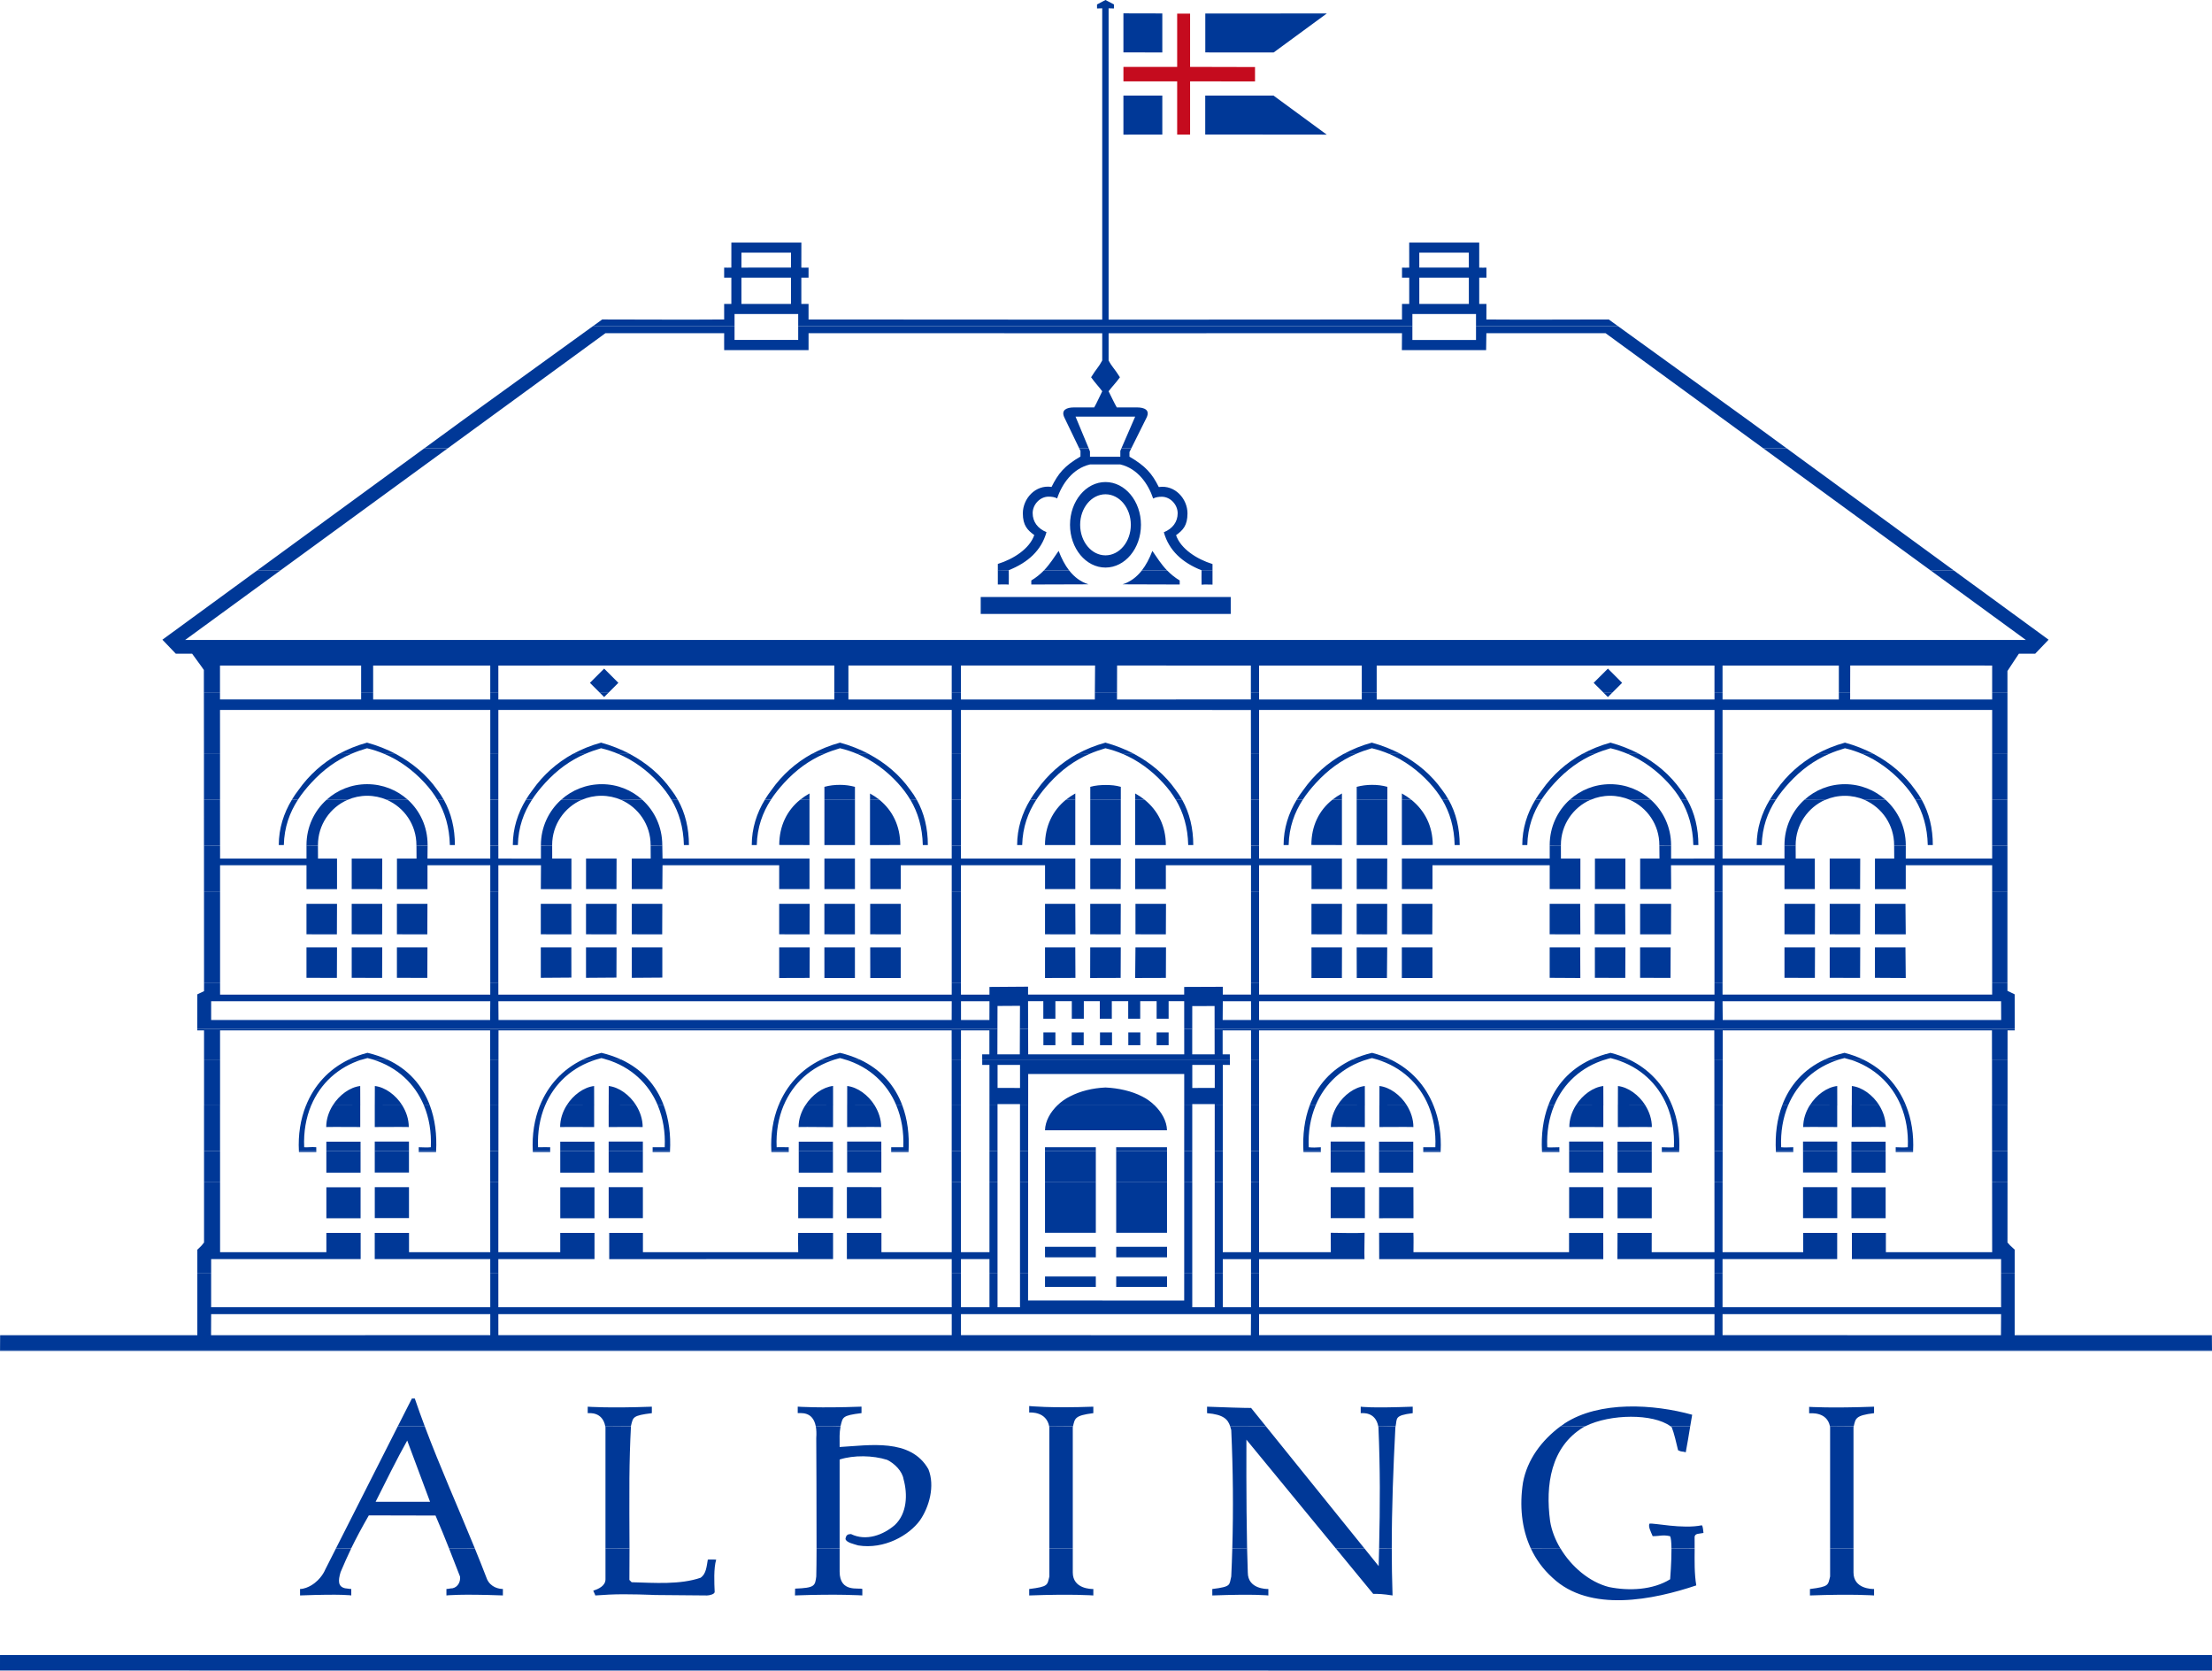
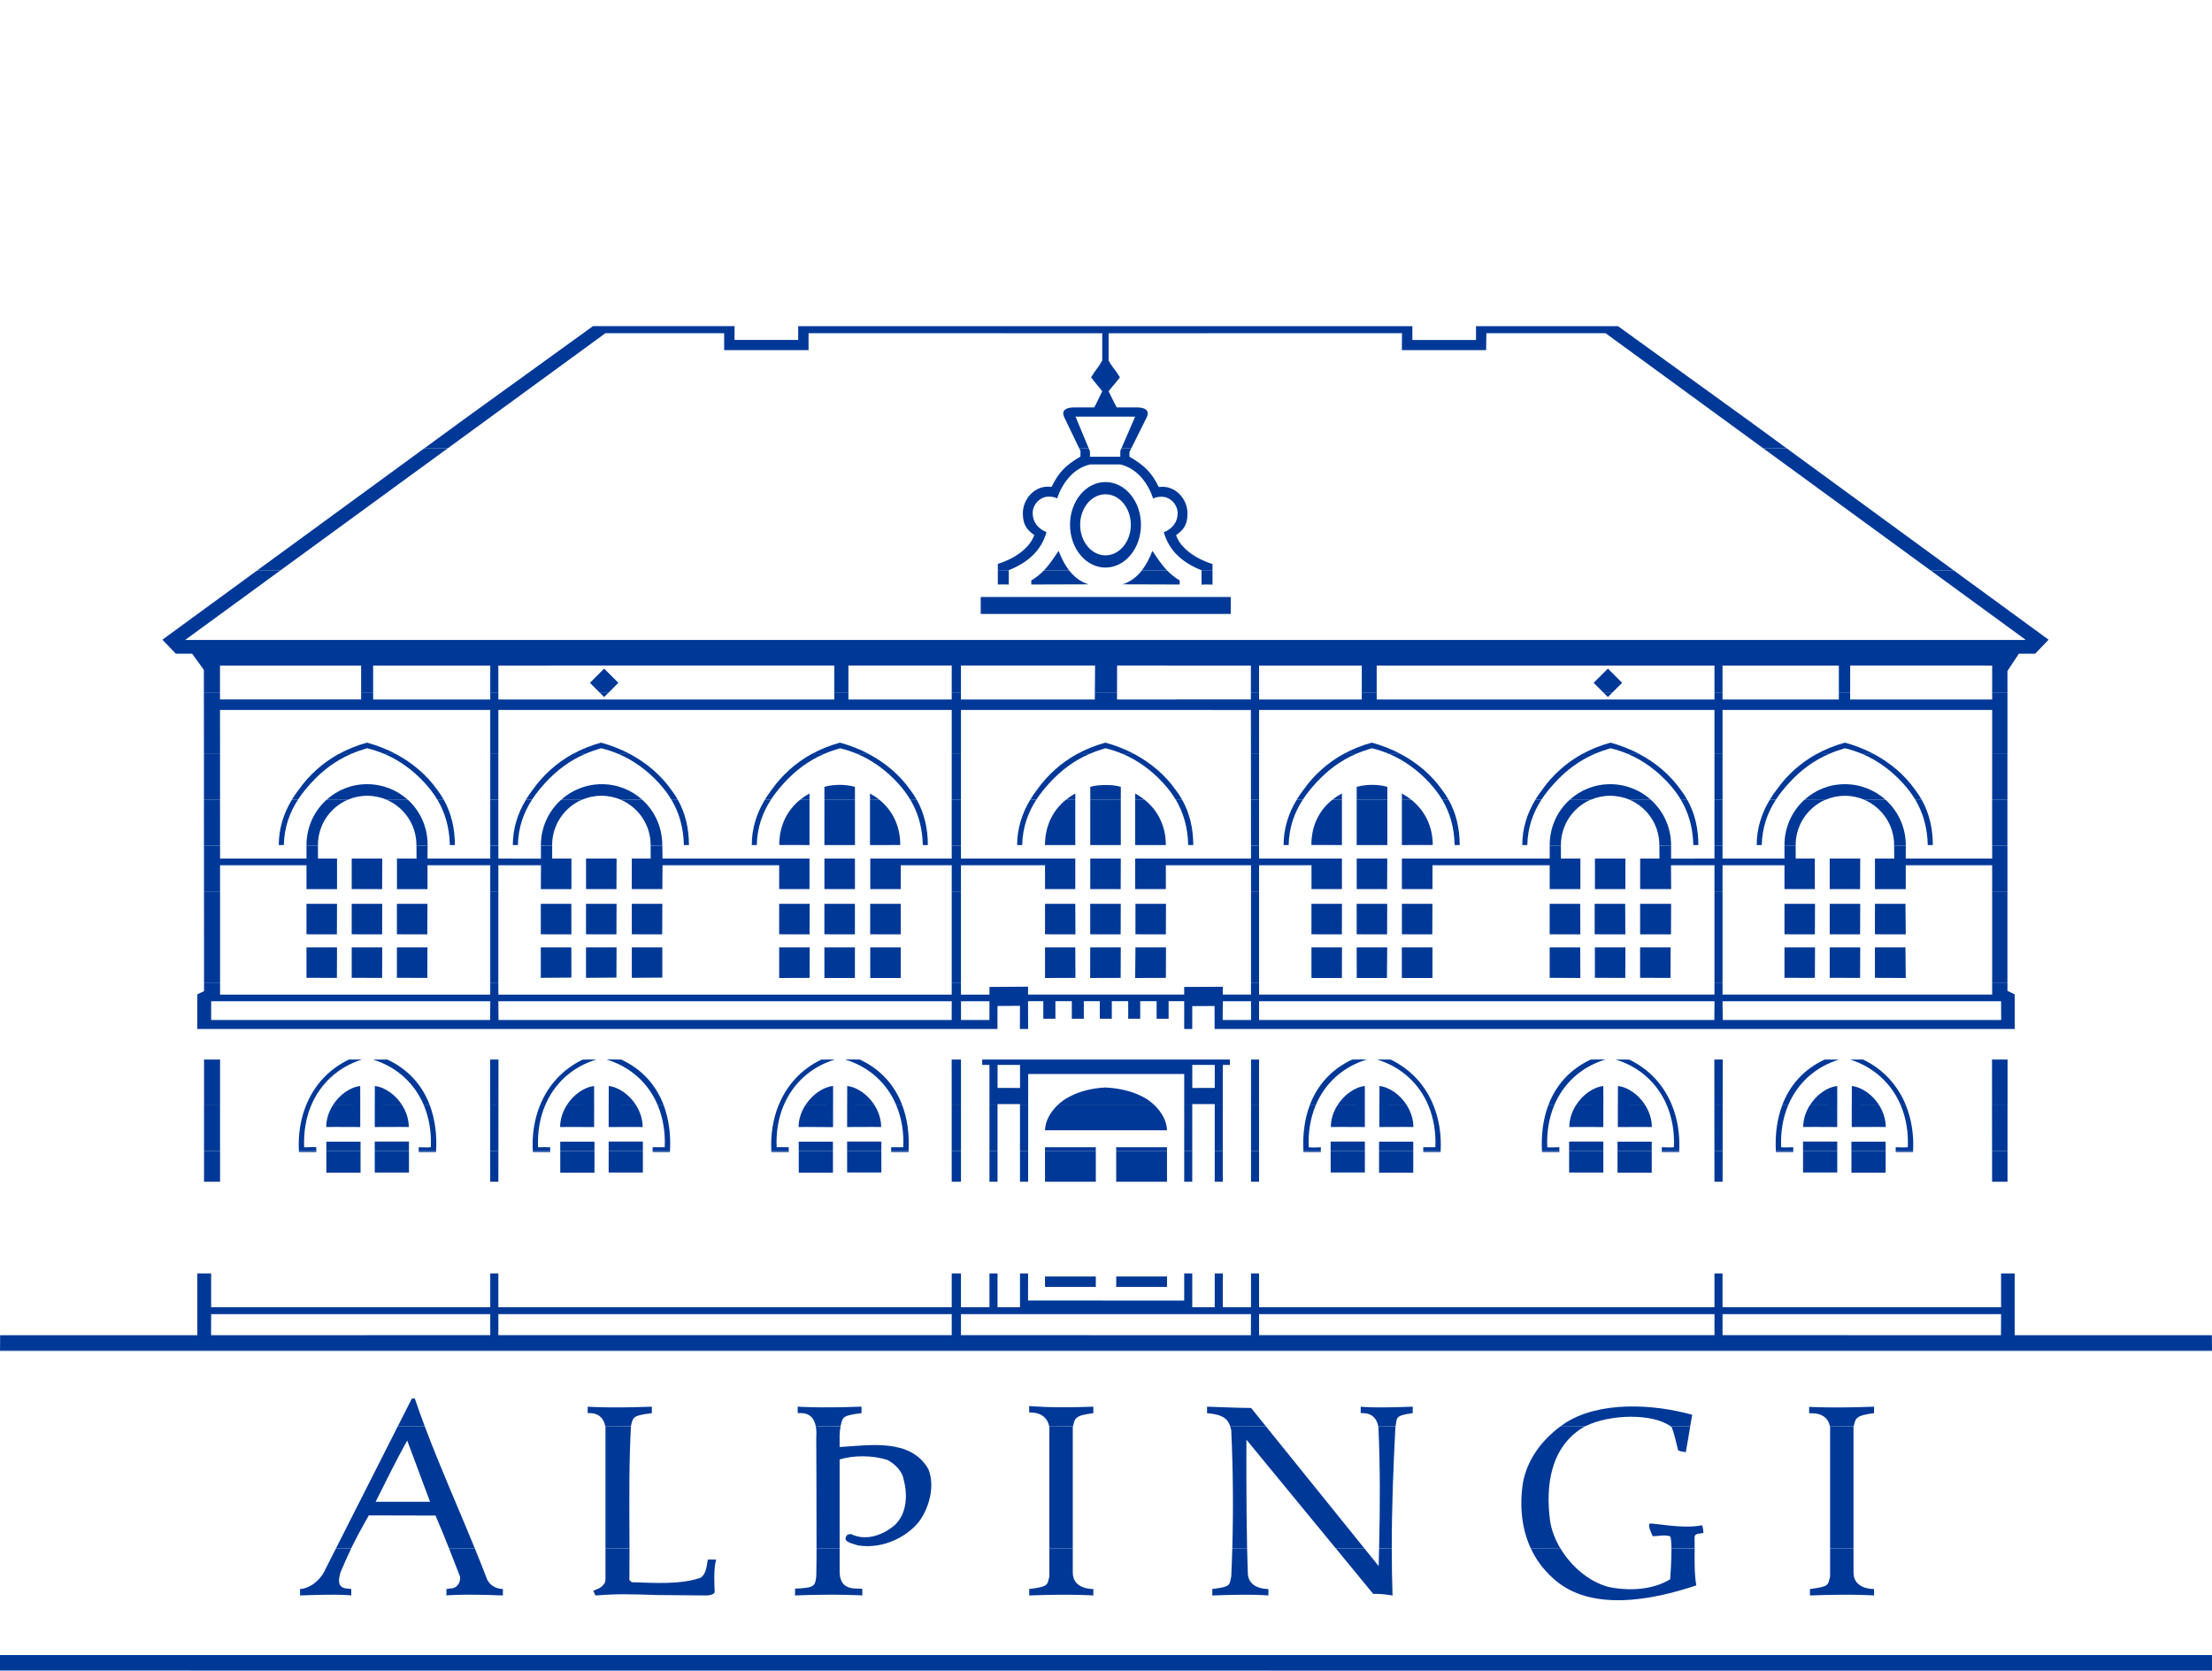
<svg xmlns="http://www.w3.org/2000/svg" xmlns:ns1="http://www.inkscape.org/namespaces/inkscape" xmlns:ns2="http://sodipodi.sourceforge.net/DTD/sodipodi-0.dtd" id="svg2" version="1.1" ns1:version="0.92.1 r15371" width="316.687" height="239.115" xml:space="preserve" ns2:docname="Althingi_sm.svg">
  <defs id="defs6">
    <ns1:perspective ns2:type="inkscape:persp3d" ns1:vp_x="0 : 0.5 : 1" ns1:vp_y="0 : 1000 : 0" ns1:vp_z="1 : 0.5 : 1" ns1:persp3d-origin="0.5 : 0.33333333 : 1" id="perspective10" />
    <clipPath clipPathUnits="userSpaceOnUse" id="clipPath18">
      <path d="M -1,843 H 596 V -1 H -1 Z" id="path20" ns1:connector-curvature="0" />
    </clipPath>
    <clipPath clipPathUnits="userSpaceOnUse" id="clipPath24">
      <path d="M 0.03,841.02 H 595.05 V 0 H 0.03 Z" id="path26" ns1:connector-curvature="0" />
    </clipPath>
    <clipPath clipPathUnits="userSpaceOnUse" id="clipPath36">
-       <path d="M 240.91,158.16 H 354.3 V 65.96 H 240.91 Z" id="path38" ns1:connector-curvature="0" style="clip-rule:evenodd" />
-     </clipPath>
+       </clipPath>
    <clipPath clipPathUnits="userSpaceOnUse" id="clipPath42">
      <path d="M -1,843 H 596 V -1 H -1 Z" id="path44" ns1:connector-curvature="0" />
    </clipPath>
    <clipPath clipPathUnits="userSpaceOnUse" id="clipPath48">
      <path d="M 0.03,841.02 H 595.05 V 0 H 0.03 Z" id="path50" ns1:connector-curvature="0" />
    </clipPath>
  </defs>
  <ns2:namedview pagecolor="#ffffff" bordercolor="#666666" borderopacity="1" objecttolerance="10" gridtolerance="10" guidetolerance="10" ns1:pageopacity="0" ns1:pageshadow="2" ns1:window-width="1920" ns1:window-height="1018" id="namedview4" showgrid="false" ns1:zoom="1" ns1:cx="23.767257" ns1:cy="231.29278" ns1:window-x="-8" ns1:window-y="-8" ns1:window-maximized="1" ns1:current-layer="g12" fit-margin-top="0" fit-margin-left="0" fit-margin-right="0" fit-margin-bottom="0" />
  <g id="g12" ns1:groupmode="layer" ns1:label="althingi" transform="matrix(1.25,0,0,-1.25,111.642,11.621)">
-     <path d="m 46.992,1.638 7.437,-0.018 v -1.649 l -7.437,0.011 V -6.116 h -1.48 v 6.098 H 39.358 V 1.638 h 6.154 v 6.1 h 1.48 V 1.638" style="fill:#c50b1e;fill-opacity:1;fill-rule:nonzero;stroke:none;stroke-width:0.327" id="path52" ns1:connector-curvature="0" />
    <path d="m -50.836,-167.999 -1.243,-2.454 c 0,0 -0.42,-1.08 -1.588,-1.776 -0.321,-0.19 -0.818,-0.413 -1.281,-0.413 0,-0.371 0,-0.463 0,-0.739 4.943,0.183 5.867,0 5.867,0 0,0.323 0,0.517 0,0.739 -0.233,0 -0.395,0.059 -0.707,0.081 -0.813,0.185 -0.818,0.843 -0.517,1.848 0.418,0.987 0.8,1.848 1.211,2.7 z m 12.955,0 c 0.411,-1.046 0.804,-2.072 1.258,-3.224 0.068,-0.576 -0.23,-1.195 -0.854,-1.337 -0.303,-0.011 -0.472,-0.081 -0.705,-0.081 0,-0.221 0,-0.416 0,-0.739 0,0 1.525,0.183 6.466,0 0,0.276 0.002,0.368 0.002,0.739 -0.461,0 -1.387,0.185 -1.816,1.116 -0.45,1.179 -0.917,2.352 -1.396,3.518 l -2.955,0.009 z m 17.916,0 v -3.538 c 0,-0.739 -0.795,-1.109 -1.396,-1.292 0.036,-0.149 0.183,-0.371 0.23,-0.554 0,0 0.958,0.066 1.57,0.097 2.051,0.106 5.264,-0.045 5.264,-0.045 l 5.96,-0.052 c 0.276,0 0.89,0.145 0.877,0.413 -0.045,1.017 -0.124,2.707 0.174,3.685 -0.355,0.032 -0.727,0.009 -0.958,0.009 -0.138,-0.784 -0.188,-1.638 -0.818,-2.076 -2.365,-0.813 -5.246,-0.592 -7.907,-0.517 l -0.258,0.26 c 0.014,1.206 0.018,2.404 0.014,3.599 l -2.752,0.011 z m 24.176,0 c -0.005,-1.428 -0.014,-2.587 -0.034,-3.21 -0.138,-1.075 -0.163,-1.308 -2.422,-1.392 0,-0.368 -0.016,-0.504 -0.016,-0.779 4.941,0.183 7.713,0 7.713,0 0,0.323 0,0.517 0,0.739 -0.38,0.185 -2.598,-0.463 -2.598,1.986 v 2.657 H 4.211 Z m 26.664,0 v -3.215 c -0.251,-0.978 -0.079,-1.154 -2.309,-1.432 0,-0.368 0,-0.461 0,-0.737 4.943,0.183 7.345,0 7.345,0 0,0.323 0,0.515 0,0.737 -0.23,0 -2.354,0 -2.354,1.896 v 2.752 z m 20.952,0 c -0.029,-1.062 -0.07,-2.135 -0.12,-3.215 -0.253,-0.978 0.056,-1.154 -2.171,-1.432 0,-0.368 0,-0.461 0,-0.737 4.943,0.183 6.421,-0.002 6.421,-0.002 0,0.323 0,0.517 0,0.739 -0.23,0 -2.354,0 -2.354,1.893 -0.034,0.829 -0.059,1.767 -0.081,2.763 l -1.694,-0.009 z m 11.861,0 4.277,-5.201 c 0.626,0 1.075,-0.007 2.216,-0.183 -0.063,1.819 -0.088,3.61 -0.09,5.379 l -1.45,0.004 c -0.016,-0.651 -0.032,-1.322 -0.05,-2.022 l -1.629,2.022 h -3.274 z m 25.726,0 c 1.258,-2.099 3.314,-3.843 5.54,-4.417 2.327,-0.479 5.063,-0.332 7.02,0.886 0,0 0.167,2.054 0.154,3.527 l 2.655,0.004 c -0.011,-1.435 -0.041,-2.874 0.185,-4.232 -4.842,-1.627 -12.193,-3.179 -16.479,0.886 -1.084,0.981 -1.898,2.115 -2.469,3.346 h 3.396 z m 30.882,0 v -3.215 c -0.253,-0.978 -0.081,-1.154 -2.309,-1.432 v -0.737 c 4.941,0.183 7.343,0 7.343,0 v 0.737 c -0.23,0 -2.354,0 -2.354,1.896 v 2.752 z m 43.739,-12.209 v -1.787 l -253.349,0.014 0.002,1.774 H 164.035" style="fill:#003897;fill-opacity:1;fill-rule:evenodd;stroke:none;stroke-width:0.327" id="path54" ns1:connector-curvature="0" />
    <path d="m -43.747,-154.003 -7.09,-13.996 h 1.742 c 0.574,1.177 1.197,2.343 2.024,3.784 l 7.639,-0.018 c 0.61,-1.414 1.091,-2.6 1.55,-3.766 h 2.955 c -1.907,4.665 -3.965,9.268 -5.743,13.996 h -3.077 z m 23.758,0 c 0.009,-0.041 0.016,-0.081 0.023,-0.122 v -13.874 h 2.752 c -0.004,2.682 -0.034,5.348 -0.011,8.009 0.018,1.993 0.068,3.979 0.178,5.978 l -2.942,0.009 z m 24.109,0 c 0.07,-0.368 0.095,-0.816 0.056,-1.365 0,-0.915 0.047,-8.108 0.034,-12.643 l 2.643,0.011 v 10.182 c 1.627,0.52 3.814,0.479 5.44,-0.038 0.847,-0.407 1.735,-1.292 1.882,-2.216 0.481,-1.737 0.407,-3.918 -0.999,-5.246 -1.328,-1.145 -3.287,-1.884 -5.022,-1.035 -0.375,-0.009 -0.56,-0.102 -0.63,-0.554 0.07,-0.425 1.01,-0.601 1.455,-0.748 2.994,-0.481 5.82,1.154 7.067,2.862 1.062,1.525 1.751,3.945 0.974,5.865 -2.029,3.585 -6.794,2.727 -10.167,2.542 0,1.125 -0.043,1.505 0.106,2.372 l -2.84,0.009 z m 26.734,0 c 0.007,-0.041 0.016,-0.081 0.02,-0.122 v -13.874 h 2.682 v 13.874 c 0.009,0.038 0.018,0.077 0.027,0.113 l -2.729,0.009 z m 20.726,0 c 0.047,-0.147 0.086,-0.294 0.127,-0.443 0.208,-4.575 0.249,-9.024 0.12,-13.549 l 1.694,-0.004 c -0.115,5.404 -0.077,12.455 -0.077,12.455 l 10.243,-12.455 h 3.274 l -11.294,13.994 -4.087,0.002 z m 16.963,0 c 0.009,-0.041 0.016,-0.081 0.023,-0.122 0.203,-4.871 0.192,-8.764 0.075,-13.87 l 1.45,-0.004 c -0.004,4.695 0.178,9.258 0.416,13.874 0.009,0.038 0.018,0.077 0.025,0.113 l -1.988,0.009 z m 23.727,0 c -0.079,-0.041 -0.158,-0.079 -0.235,-0.122 -3.732,-2.255 -4.36,-6.615 -3.807,-10.754 0.169,-1.062 0.587,-2.137 1.186,-3.134 l -3.396,0.014 c -1.069,2.298 -1.304,4.934 -0.895,7.555 0.486,2.6 2.11,4.81 4.322,6.448 l 2.824,-0.007 z m 12.006,0 c -0.181,-1.103 -0.312,-1.929 -0.513,-2.987 -0.418,0.14 -0.418,0 -0.879,0.233 -0.185,0.784 -0.463,1.986 -0.725,2.632 -0.05,0.043 -0.102,0.084 -0.156,0.124 l 2.273,-0.002 z m 16,0 c 0.007,-0.041 0.014,-0.081 0.02,-0.122 v -13.874 h 2.679 v 13.874 c 0.009,0.038 0.02,0.077 0.027,0.113 l -2.727,0.009 z m -18.149,-13.996 c -0.007,0.673 -0.05,1.229 -0.167,1.405 -0.879,0.183 -1.109,0 -1.986,0 -0.23,0.554 -0.522,1.08 -0.371,1.43 0.447,0.113 3.787,-0.646 6.003,-0.183 0.149,-0.149 0.149,-0.694 0.188,-0.879 -0.508,-0.111 -0.942,-0.027 -1.017,-0.434 0.007,-0.443 0.007,-0.888 0.004,-1.328 l -2.655,-0.011 z m -148.418,5.343 c 0.999,1.995 2.512,5.054 3.619,7.011 l 2.614,-7.011 h -6.233" style="fill:#003897;fill-opacity:1;fill-rule:evenodd;stroke:none;stroke-width:0.327" id="path56" ns1:connector-curvature="0" />
    <path d="m 164.035,-145.257 v -0.127 H -89.312 l 0.002,0.124 253.345,0.002 z m -204.705,-8.746 c -0.395,1.051 -0.775,2.106 -1.136,3.17 h -0.332 l -1.609,-3.172 3.077,0.002 z m 23.623,0 c 0.002,0.011 0.002,0.032 0.004,0.054 0.251,0.978 0.16,1.164 2.388,1.439 0,0.373 0,0.463 0,0.741 -4.943,-0.185 -7.345,0 -7.345,0 0,-0.323 0,-0.517 0,-0.741 0.226,0 1.679,0.178 2.011,-1.498 l 2.942,0.004 z m 24.007,0 c 0.002,0.014 0.007,0.036 0.011,0.059 0.253,0.978 0.16,1.164 2.388,1.439 0,0.371 0,0.463 0,0.741 -4.943,-0.185 -7.306,0 -7.306,0 0,-0.325 0,-0.52 0,-0.741 0.276,-0.034 1.722,0.276 2.067,-1.507 l 2.84,0.009 z m 26.623,0 c 0.219,0.886 0.188,1.229 2.327,1.493 0,0.373 0,0.463 0,0.741 -4.943,-0.185 -7.345,0.075 -7.345,0.075 0,-0.323 0,-0.52 0,-0.739 0.226,0 1.945,0.104 2.289,-1.575 l 2.729,0.004 z m 22.084,0 -1.692,2.094 c 0,0 -0.097,-0.045 -5.04,0.14 0,-0.278 0,-0.368 0,-0.741 1.911,-0.154 2.39,-0.732 2.646,-1.498 l 4.087,0.004 z m 14.864,0 c 0.192,0.886 -0.178,1.229 1.959,1.493 0,0.373 0,0.463 0,0.741 -4.941,-0.185 -5.955,0 -5.955,0 0,-0.323 0,-0.517 0,-0.741 0.226,0 1.676,0.178 2.008,-1.498 l 1.988,0.004 z m 18.915,0 c 0.147,0.113 0.294,0.217 0.445,0.321 3.988,2.607 10.212,2.21 14.608,0.99 -0.086,-0.488 -0.156,-0.917 -0.224,-1.31 h -2.273 c -1.975,1.453 -6.852,1.426 -9.733,0 z m 33.557,0 c 0.219,0.886 0.188,1.229 2.327,1.493 v 0.741 c -4.941,-0.185 -7.435,-0.02 -7.435,-0.02 v -0.737 c 0.226,0 2.031,0.194 2.381,-1.482 l 2.727,0.004" style="fill:#003897;fill-opacity:1;fill-rule:evenodd;stroke:none;stroke-width:0.327" id="path58" ns1:connector-curvature="0" />
    <path d="m -33.162,-136.509 v -3.87 H -65.131 v 3.87 h -1.581 v -7.076 h -22.586 l -0.011,-1.674 253.345,0.002 -0.014,1.672 h -22.586 v 7.074 l -1.557,0.002 v -3.87 h -31.903 v 3.87 h -0.924 c 0,-1.279 0,-2.528 0,-3.87 H 54.893 v 3.87 h -0.924 v -3.87 h -3.231 v 3.87 h -0.924 v -3.87 h -2.573 v 3.87 h -0.922 l -0.002,-3.111 -17.882,0.009 0.002,3.1 -0.926,0.002 v -3.87 h -2.573 v 3.87 h -0.924 v -3.87 H 20.748 v 3.87 h -1.057 v -3.87 h -51.927 c 0,1.342 0,2.591 0,3.866 l -0.926,0.004 z m 173.042,-4.663 h -31.903 v -2.406 l 31.887,-0.007 0.016,2.413 z m -172.115,-2.408 h 51.927 v 2.408 H -32.236 Z m -32.895,2.408 h 31.969 v -2.406 l -31.98,-0.007 0.011,2.413 z m 120.023,0.002 h 52.16 v -2.408 H 54.893 Z m -34.144,-2.408 v 2.406 h 33.22 l -0.014,-2.413 -33.207,0.007 z m 9.627,5.519 H 36.195 v 1.197 h -5.82 z m 13.976,1.197 h -5.82 l -0.002,-1.197 h 5.82 l 0.002,1.197" style="fill:#003897;fill-opacity:1;fill-rule:evenodd;stroke:none;stroke-width:0.327" id="path60" ns1:connector-curvature="0" />
-     <path d="m -33.167,-126.013 0.004,-8.066 h -9.304 v 2.21 h -3.927 v -3.003 h 13.23 v -1.638 h 0.926 c 0,0.535 0,1.08 0,1.638 h 11.016 v 3.003 h -3.924 v -2.21 h -7.092 l 0.004,8.063 -0.935,0.002 z m 52.858,0 v -8.066 h -8.05 v 2.21 c -1.387,0 -2.639,0 -3.958,0 0,-1.292 0,-2.079 0,-3.003 H 19.691 v -1.638 h 1.057 v 1.638 h 3.265 v -1.638 h 0.924 v 10.494 l -0.924,0.002 v -8.066 h -3.265 l 0.002,8.063 -1.06,0.002 z m 7.819,0 v -10.497 h 0.926 l 0.007,10.494 -0.933,0.002 z m 8.685,0 v -5.84 h -5.82 v 5.838 l 5.82,0.002 z m 2.334,0 v -5.84 h 5.82 v 5.838 l -5.82,0.002 z m 7.79,0 v -10.497 h 0.922 v 10.494 l -0.922,0.002 z m 4.419,0 v -8.066 h 3.231 l 0.002,8.063 0.922,0.002 v -8.066 h 8.217 l -0.009,2.225 c 1.385,0 2.587,-0.075 3.879,0 0,-1.292 -0.045,-2.094 -0.011,-3.018 h -12.076 v -1.638 H 53.969 v 1.638 h -3.231 v -1.638 h -0.924 v 10.494 l 0.924,0.002 z m 57.245,0 -0.007,-8.066 h 9.238 v 2.21 h 3.893 v -3.003 H 107.976 v -1.638 h -0.924 c 0,0.535 0,1.08 0,1.638 H 95.934 l 0.016,3.003 h 3.915 l -0.004,-2.21 h 7.191 l -0.004,8.063 0.935,0.002 z m 32.633,0 -0.004,-6.952 c 0.316,-0.366 0.178,-0.228 0.825,-0.829 v -2.718 l -1.557,0.002 v 1.638 h -17.089 v 3.003 h 3.893 v -2.21 h 12.173 l -0.007,8.063 1.767,0.002 z m -207.328,-10.497 v 2.716 c 0.646,0.601 0.454,0.459 0.768,0.827 v 6.952 l 1.837,0.002 v -8.066 h 12.173 v 2.21 h 3.927 v -3.003 h -17.123 v -1.638 h -1.581 z m 183.909,9.877 h 3.918 v -3.545 h -3.918 z m 5.542,-0.014 h 3.918 V -130.19 h -3.918 z m -142.338,-3.533 h 3.918 v 3.545 h -3.918 z m -5.544,-0.014 h 3.918 v 3.545 h -3.918 z m 36.774,3.561 0.011,-3.554 H 7.683 v 3.563 l 3.947,-0.009 z m -5.531,0.009 -0.011,-3.567 -3.981,0.004 v 3.563 h 3.992 z m -52.489,-3.552 h 3.918 v 3.545 h -3.918 z m -5.544,-0.016 h 3.918 v 3.545 h -3.918 z m 54.042,-3.888 c 0,0.924 -0.038,1.36 0,2.21 h 3.992 v -3.003 H -19.537 v 3.003 h 3.861 v -2.21 z m 66.535,7.444 -0.007,-3.556 3.94,0.004 -0.007,3.552 h -3.927 z m 21.763,0.002 h 3.918 v -3.545 H 90.406 Z m 5.544,-0.016 h 3.918 v -3.545 h -3.918 z m -32.856,0.016 h 3.918 v -3.545 h -3.918 z m 27.299,-7.447 H 72.576 c 0,0.924 0.029,1.376 -0.007,2.225 h -3.927 l 0.009,-3.018 h 25.667 l -0.004,2.998 h -3.918 z m -60.017,-0.583 H 36.195 v 1.197 h -5.82 z m 13.976,1.197 h -5.82 l -0.002,-1.2 h 5.82 l 0.002,1.2" style="fill:#003897;fill-opacity:1;fill-rule:evenodd;stroke:none;stroke-width:0.327" id="path62" ns1:connector-curvature="0" />
    <path d="m -53.089,-122.515 c -0.002,-0.104 -0.004,-0.034 0,-0.097 h -1.986 c 0,0.034 -0.002,0.068 -0.004,0.099 l 1.99,-0.002 z m 1.154,-2.456 h 3.918 v 2.456 h -3.918 z m 5.544,0.016 h 3.918 v 2.44 h -3.918 z m 7.026,2.44 c -0.002,-0.029 -0.004,-0.063 -0.004,-0.097 h -1.986 c 0.004,0.063 0.002,-0.007 0.002,0.102 l 1.988,-0.004 z m 6.195,0 0.002,-3.5 0.935,0.002 0.004,3.497 h -0.942 z m 6.868,0 c -0.002,-0.106 -0.004,-0.036 0.004,-0.102 h -1.988 c -0.002,0.036 -0.004,0.07 -0.004,0.102 h 1.988 z m 1.157,-2.458 h 3.918 v 2.456 h -3.918 z m 5.544,0.014 h 3.918 v 2.445 h -3.918 z m 7.024,2.445 c 0,-0.032 -0.002,-0.066 -0.004,-0.102 h -1.986 c 0.007,0.066 0.004,-0.004 0.002,0.102 h 1.988 z m 13.599,0 c -0.002,-0.106 -0.002,-0.036 0.002,-0.102 h -1.986 c -0.002,0.036 -0.005,0.07 -0.007,0.102 H 1.023 Z m 1.148,-2.456 h 3.918 v 2.456 H 2.17 Z m 5.542,0.016 h 3.918 v 2.44 H 7.712 Z m 7.035,2.44 c -0.002,-0.032 -0.004,-0.066 -0.004,-0.102 h -1.986 c 0.004,0.066 0.002,-0.004 0,0.102 z m 4.941,0 0.002,-3.5 1.06,0.002 v 3.497 h -1.062 z m 4.324,0 v -3.5 l 0.924,0.002 v 3.497 H 24.013 Z m 3.497,0 v -3.497 h 0.933 l 0.002,3.497 H 27.51 Z m 8.685,0 v -3.5 l -5.82,0.002 v 3.497 H 36.195 Z m 2.334,0 v -3.5 l 5.82,0.002 v 3.497 H 38.529 Z m 7.79,0 h 0.92 v -3.5 h -0.92 z m 4.419,0 v -3.5 l -0.924,0.002 v 3.497 h 0.924 z m 4.155,0 v -3.5 l -0.922,0.002 v 3.497 h 0.922 z m 5.081,0 c 0.002,-0.032 0.004,-0.066 0.007,-0.102 h 1.986 c -0.004,0.066 -0.004,-0.004 -0.004,0.102 h -1.988 z m 3.12,0 h 3.918 v -2.44 h -3.918 z m 5.542,0 h 3.918 v -2.456 h -3.918 z m 5.065,0 c 0.002,-0.106 0.004,-0.036 -0.002,-0.102 h 1.986 c 0,0.036 0.004,0.07 0.007,0.102 h -1.99 z m 13.596,0 c 0.002,-0.032 0.004,-0.066 0.007,-0.102 h 1.986 c -0.007,0.066 -0.004,-0.004 -0.002,0.102 H 87.297 Z m 3.109,0 h 3.918 v -2.445 H 90.406 Z m 5.544,0 h 3.918 v -2.456 h -3.918 z m 5.074,0 c 0,-0.106 0.002,-0.036 -0.002,-0.102 h 1.986 c 0.002,0.036 0.002,0.07 0.004,0.102 h -1.988 z m 6.963,0 -0.004,-3.5 -0.935,0.002 -0.002,3.497 h 0.942 z m 6.1,0 c 0,-0.029 0.002,-0.063 0.004,-0.097 h 1.986 c -0.007,0.063 -0.004,-0.007 -0.002,0.102 l -1.988,-0.004 z m 3.109,0 h 3.918 v -2.44 h -3.918 z m 5.542,0 h 3.918 v -2.456 h -3.918 z m 5.074,0 c 0.002,-0.104 0.002,-0.034 -0.002,-0.097 h 1.986 c 0.002,0.034 0.004,0.068 0.007,0.099 l -1.99,-0.002 z m 12.803,0 v -3.5 l -1.767,0.002 v 3.497 h 1.767 z m -206.56,-3.497 v 3.497 h 1.837 v -3.5 l -1.837,0.002" style="fill:#003897;fill-opacity:1;fill-rule:evenodd;stroke:none;stroke-width:0.327" id="path64" ns1:connector-curvature="0" />
    <path d="m -53.672,-117.267 c -0.599,-1.435 -0.881,-3.057 -0.802,-4.792 0.264,-0.045 0.859,0.056 1.385,0 0,-0.26 0,-0.389 0,-0.452 l -1.99,-0.004 c -0.102,1.875 0.178,3.667 0.822,5.255 z m 5.619,0 c 0,-1.136 0,-2.28 0,-2.481 -1.276,-0.007 -2.582,0.027 -3.897,0 0,0.883 0.287,1.742 0.748,2.478 l 3.149,0.002 z m 1.663,0 c 0,-1.134 0,-2.28 0,-2.481 1.276,-0.007 2.582,0.027 3.897,0 0,0.883 -0.287,1.744 -0.748,2.478 l -3.149,0.002 z m 6.308,0 c 0.594,-1.581 0.822,-3.371 0.718,-5.246 l -1.988,-0.002 c -0.002,0.068 -0.002,0.197 -0.002,0.456 0.441,-0.011 1.001,-0.045 1.383,0 0.081,1.735 -0.194,3.357 -0.791,4.785 l 0.68,0.007 z m 6.909,0 0.004,-5.248 h 0.942 l 0.002,5.248 h -0.949 z m 6.294,0 c -0.603,-1.437 -0.883,-3.059 -0.807,-4.794 0.992,-0.009 0.825,0.025 1.389,0 0,-0.26 -0.002,-0.389 -0.004,-0.454 h -1.988 c -0.102,1.873 0.178,3.662 0.822,5.255 l 0.587,-0.007 z m 5.614,0 c 0,-1.141 0,-2.282 0,-2.485 -1.274,-0.005 -2.582,0.027 -3.895,0 0,0.886 0.287,1.744 0.746,2.478 l 3.149,0.007 z m 1.665,0 c 0,-1.139 0,-2.28 0,-2.483 1.274,-0.007 2.582,0.025 3.895,0 0,0.883 -0.287,1.742 -0.748,2.478 l -3.147,0.005 z m 6.306,0 c 0.594,-1.586 0.822,-3.375 0.718,-5.248 h -1.988 c -0.002,0.066 -0.002,0.194 -0.002,0.454 0.572,-0.009 0.639,-0.009 1.385,0 0.081,1.735 -0.197,3.357 -0.791,4.785 l 0.678,0.009 z m 13.736,0 c -0.601,-1.437 -0.883,-3.059 -0.802,-4.794 0.355,0.025 0.917,-0.009 1.385,0 0,-0.26 -0.002,-0.389 -0.002,-0.454 h -1.99 c -0.099,1.873 0.178,3.662 0.825,5.255 l 0.585,-0.007 z m 5.659,0 c 0,-1.141 -0.002,-2.291 -0.002,-2.492 -1.276,-0.007 -2.632,0.038 -3.947,0.011 0,0.883 0.296,1.744 0.766,2.481 h 3.183 z m 1.613,0 c -0.002,-1.134 -0.002,-2.28 -0.002,-2.481 1.276,-0.007 2.582,0.027 3.897,0 0,0.883 -0.287,1.744 -0.748,2.478 l -3.147,0.002 z m 6.315,0 c 0.596,-1.586 0.822,-3.375 0.718,-5.248 h -1.99 c 0,0.066 0,0.194 0,0.454 0.533,-0.009 1.062,-0.009 1.385,0 0.081,1.735 -0.197,3.357 -0.793,4.785 l 0.68,0.009 z m 5.659,-5.248 h 1.062 v 5.246 h -1.062 z m 4.324,5.248 h 0.924 v -5.248 H 24.013 Z m 3.497,0 v -5.248 h 0.935 l 0.002,5.248 h -0.938 z m 15.424,0 c 0.802,-0.784 1.392,-1.803 1.414,-2.853 H 30.375 c 0.025,1.051 0.61,2.069 1.414,2.851 l 11.145,0.002 z m 3.387,0 -0.002,-5.248 h 0.922 v 5.248 h -0.92 z m 3.493,-5.248 h 0.924 v 5.248 H 49.814 Z m 5.077,5.248 0.002,-5.248 h -0.922 v 5.248 h 0.92 z m 5.804,0 c -0.596,-1.586 -0.822,-3.375 -0.721,-5.248 h 1.988 c 0.002,0.066 0.004,0.194 0.004,0.454 -0.54,-0.043 -0.969,-0.043 -1.385,0 -0.081,1.735 0.197,3.357 0.793,4.785 l -0.68,0.009 z m 6.312,0 c 0.002,-1.134 0.002,-2.28 0.002,-2.481 -1.274,-0.007 -2.582,0.027 -3.895,0 0,0.883 0.287,1.744 0.748,2.478 l 3.145,0.002 z m 1.667,0 c -0.002,-1.136 -0.002,-2.28 -0.002,-2.481 1.276,-0.007 2.585,0.027 3.897,0 0,0.883 -0.287,1.742 -0.748,2.478 l -3.147,0.002 z m 5.607,0 c 0.601,-1.437 0.883,-3.059 0.802,-4.794 -0.361,-0.009 -0.825,-0.009 -1.385,0 0,-0.26 0.002,-0.389 0.002,-0.454 h 1.99 c 0.099,1.873 -0.178,3.662 -0.825,5.255 l -0.585,-0.007 z m 13.736,0 c -0.596,-1.586 -0.822,-3.375 -0.721,-5.248 h 1.99 c 0,0.066 0.002,0.194 0.002,0.454 -0.908,-0.009 -1.109,-0.043 -1.387,0 -0.079,1.735 0.199,3.357 0.793,4.785 l -0.678,0.009 z m 6.306,0 c 0,-1.139 0,-2.28 0,-2.483 -1.274,-0.007 -2.582,0.025 -3.895,0 0,0.883 0.287,1.742 0.746,2.478 l 3.149,0.005 z m 1.663,0 c 0,-1.141 0,-2.282 0,-2.485 1.276,-0.005 2.582,0.027 3.897,0 0,0.886 -0.287,1.744 -0.748,2.478 l -3.149,0.007 z m 5.619,0 c 0.599,-1.437 0.881,-3.059 0.802,-4.794 -0.303,-0.043 -0.863,-0.009 -1.385,0 0,-0.26 0,-0.389 0.002,-0.454 h 1.988 c 0.102,1.873 -0.178,3.662 -0.822,5.255 l -0.585,-0.007 z m 6.385,0 -0.002,-5.248 h -0.942 l -0.004,5.248 h 0.949 z m 6.818,0 c -0.596,-1.581 -0.825,-3.371 -0.721,-5.246 l 1.988,-0.002 c 0.002,0.068 0.002,0.197 0.002,0.456 -0.513,-0.011 -1.008,-0.045 -1.385,0 -0.079,1.735 0.197,3.357 0.793,4.785 l -0.678,0.007 z m 6.303,0 c 0,-1.134 0,-2.28 0,-2.481 -1.274,-0.007 -2.58,0.027 -3.895,0 0,0.883 0.287,1.744 0.748,2.478 l 3.147,0.002 z m 1.665,0 c 0,-1.136 0,-2.28 0,-2.481 1.274,-0.007 2.582,0.027 3.895,0 0,0.883 -0.287,1.742 -0.746,2.478 l -3.149,0.002 z m 5.617,0 c 0.601,-1.435 0.881,-3.057 0.804,-4.792 -0.468,-0.045 -0.897,-0.011 -1.387,0 0,-0.26 0,-0.389 0.002,-0.452 l 1.99,-0.004 c 0.099,1.875 -0.178,3.667 -0.825,5.255 l -0.585,-0.007 z m 12.225,0 -0.002,-5.248 h -1.767 l -0.007,5.248 h 1.776 z m -206.562,-5.248 v 5.248 h 1.835 l 0.002,-5.248 h -1.837 z m 14.01,0 h 3.918 v 1.089 h -3.918 z m 5.544,0 h 3.918 v 1.103 h -3.918 z m 21.246,0 h 3.918 v 1.087 h -3.918 z m 5.544,0 h 3.918 v 1.1 h -3.918 z m 21.77,0 h 3.918 v 1.089 H 2.17 Z m 5.542,0 h 3.918 v 1.103 H 7.712 Z m 22.663,0 H 36.195 v 0.454 h -5.82 z m 8.154,0.454 h 5.82 v -0.454 H 38.529 Z m 24.565,0.651 h 3.918 v -1.103 h -3.918 z m 5.542,-0.016 h 3.918 v -1.089 h -3.918 z m 21.77,0.011 h 3.918 v -1.1 H 90.406 Z m 5.544,-0.014 h 3.918 v -1.087 h -3.918 z m 21.246,0.018 h 3.918 v -1.103 h -3.918 z m 5.542,-0.016 h 3.918 v -1.089 h -3.918 z" style="fill:#003897;fill-opacity:1;fill-rule:evenodd;stroke:none;stroke-width:0.327" id="path66" ns1:connector-curvature="0" />
    <path d="m -47.861,-112.019 c -2.747,-0.87 -4.763,-2.765 -5.811,-5.255 l -0.585,0.007 c 0.913,2.262 2.56,4.116 4.898,5.246 z m 2.905,0 c 2.442,-1.132 4.028,-2.987 4.873,-5.241 l -0.68,-0.007 c -1.039,2.481 -3.045,4.378 -5.813,5.237 l 1.62,0.011 z m 11.778,0 0.004,-5.248 h 0.949 l 0.004,5.246 -0.958,0.002 z m 12.173,0 c -2.781,-0.843 -4.819,-2.75 -5.874,-5.257 l -0.587,0.009 c 0.913,2.259 2.557,4.114 4.898,5.241 z m 2.84,0 c 2.442,-1.134 4.026,-2.989 4.871,-5.241 l -0.678,-0.007 c -1.046,2.499 -3.077,4.406 -5.883,5.255 l 1.69,-0.007 z m 24.484,0 c -2.781,-0.843 -4.819,-2.75 -5.876,-5.257 l -0.585,0.009 c 0.913,2.259 2.557,4.114 4.896,5.241 l 1.566,0.007 z m 2.838,0 c 2.442,-1.134 4.028,-2.989 4.873,-5.241 l -0.68,-0.007 c -1.046,2.499 -3.077,4.406 -5.881,5.255 l 1.688,-0.007 z m 10.53,0 0.002,-5.248 h 1.062 v 5.246 l -1.064,0.002 z m 3.497,0 c 0,-0.197 0.002,-0.357 0.002,-0.615 h 0.827 v -4.634 h 0.924 v 0.147 h 2.573 v -0.147 h 0.938 l 0.002,3.592 h 17.871 v -3.592 h 0.92 v 0.147 h 2.573 v -0.147 h 0.924 v 4.634 l 0.816,-0.005 c 0,0.26 -0.002,0.418 -0.004,0.617 l -28.365,0.002 z m 31.707,0 v -5.248 h -0.92 l 0.002,5.246 0.917,0.002 z m 10.677,0 c -2.445,-1.134 -4.028,-2.989 -4.873,-5.241 l 0.68,-0.007 c 1.046,2.499 3.075,4.406 5.881,5.255 l -1.688,-0.007 z m 2.838,0 c 2.781,-0.843 4.821,-2.75 5.876,-5.257 l 0.585,0.009 c -0.913,2.259 -2.56,4.114 -4.898,5.241 l -1.563,0.007 z m 24.484,0 c -2.442,-1.134 -4.026,-2.989 -4.871,-5.241 l 0.678,-0.007 c 1.046,2.499 3.077,4.406 5.881,5.255 l -1.688,-0.007 z m 2.84,0 c 2.779,-0.843 4.819,-2.75 5.874,-5.257 l 0.587,0.009 c -0.913,2.259 -2.56,4.114 -4.898,5.241 l -1.563,0.007 z m 12.268,0 -0.007,-5.248 h -0.949 l -0.004,5.246 0.96,0.002 z m 11.683,0 c -2.445,-1.132 -4.028,-2.987 -4.873,-5.241 l 0.68,-0.007 c 1.037,2.481 3.045,4.378 5.813,5.237 l -1.62,0.011 z m 2.905,0 c 2.745,-0.87 4.76,-2.765 5.809,-5.255 l 0.587,0.007 c -0.915,2.262 -2.56,4.116 -4.9,5.246 z m 18.036,0 -0.002,-5.248 h -1.776 l -0.004,5.246 1.783,0.002 z m -206.564,-5.248 h 1.835 v 5.248 h -1.835 z m 14.742,0 c 0.755,1.202 1.972,2.081 3.143,2.216 0.002,-0.371 0.004,-1.292 0.007,-2.225 l -3.149,0.009 z m 7.962,0 c -0.755,1.202 -1.972,2.081 -3.143,2.216 -0.002,-0.371 -0.004,-1.292 -0.007,-2.225 l 3.149,0.009 z m 18.826,0 c 0.755,1.2 1.972,2.079 3.145,2.214 0.002,-0.371 0.004,-1.292 0.004,-2.225 l -3.149,0.011 z m 7.962,0 c -0.752,1.202 -1.968,2.079 -3.14,2.214 -0.004,-0.371 -0.004,-1.292 -0.007,-2.225 l 3.147,0.011 z m 19.371,0 c 0.77,1.209 2.008,2.09 3.181,2.223 0.002,-0.368 0.002,-1.295 0.002,-2.232 l -3.183,0.009 z m 7.944,0 c -0.755,1.202 -1.97,2.081 -3.143,2.216 -0.002,-0.371 -0.005,-1.292 -0.005,-2.225 l 3.147,0.009 z m 20.928,0 c 0.436,0.425 0.94,0.777 1.45,1.026 1.164,0.608 2.598,0.956 4.06,1.019 1.459,-0.063 3.021,-0.411 4.184,-1.019 0.508,-0.249 1.012,-0.601 1.45,-1.028 l -11.145,0.002 z m 32.073,0 c 0.752,1.202 1.968,2.081 3.14,2.216 0.004,-0.371 0.004,-1.292 0.004,-2.225 l -3.145,0.009 z m 7.959,0 c -0.752,1.202 -1.97,2.081 -3.143,2.216 -0.002,-0.371 -0.002,-1.292 -0.004,-2.225 l 3.147,0.009 z m 19.353,0 c 0.755,1.202 1.97,2.079 3.143,2.214 0.004,-0.371 0.004,-1.292 0.007,-2.225 l -3.149,0.011 z m 7.962,0 c -0.755,1.2 -1.97,2.079 -3.143,2.214 -0.002,-0.371 -0.004,-1.292 -0.007,-2.225 l 3.149,0.011 z m 18.829,0 c 0.752,1.202 1.97,2.081 3.143,2.216 0.002,-0.371 0.004,-1.292 0.004,-2.225 l -3.147,0.009 z m 7.962,0 c -0.755,1.202 -1.972,2.081 -3.145,2.216 -0.002,-0.371 -0.004,-1.292 -0.004,-2.225 l 3.149,0.009 z m -78.686,4.634 v -2.641 l 2.573,0.002 v 2.639 h -2.573 z m -22.303,0 v -2.639 l 2.573,-0.002 v 2.641 h -2.573" style="fill:#003897;fill-opacity:1;fill-rule:evenodd;stroke:none;stroke-width:0.327" id="path68" ns1:connector-curvature="0" />
-     <path d="m 27.499,-108.519 -0.011,-2.91 h -2.567 l 0.007,2.91 h -91.649 v -0.163 h 0.777 v -3.337 h 1.835 v 3.337 h 30.929 l 0.002,-3.337 h 0.958 l 0.002,3.337 h 51.902 l 0.002,-3.337 h 1.064 l 0.002,3.337 h 3.253 v -2.747 c -0.26,0 -0.452,0.005 -0.825,0 0,-0.264 0.002,-0.438 0.002,-0.592 l 28.365,0.002 c -0.002,0.149 -0.004,0.325 -0.004,0.59 -0.416,0 -0.567,0 -0.822,0 v 2.747 h 3.251 v -3.337 h 0.917 v 3.337 h 52.144 l 0.002,-3.337 h 0.96 v 3.337 h 30.839 l 0.002,-3.337 h 1.783 l 0.002,3.337 h 0.825 l -0.002,0.163 H 49.8 l 0.004,-2.91 h -2.567 v 2.91 H 46.319 l 0.002,-2.91 H 28.45 l -0.009,2.908 -0.942,0.002 z m -76.858,-3.5 c 0.657,0.314 1.371,0.574 2.137,0.768 0.825,-0.194 1.579,-0.454 2.266,-0.77 l -1.62,0.002 c -0.21,0.054 -0.427,0.115 -0.646,0.169 -0.217,-0.054 -0.432,-0.115 -0.639,-0.181 l -1.498,0.011 z m 26.79,0 c 0.657,0.31 1.369,0.572 2.137,0.766 0.825,-0.194 1.577,-0.456 2.266,-0.773 l -1.69,0.007 c -0.188,0.066 -0.38,0.117 -0.576,0.165 -0.194,-0.047 -0.386,-0.099 -0.574,-0.158 z m 27.321,0 c 0.657,0.31 1.371,0.572 2.137,0.766 0.825,-0.194 1.581,-0.456 2.266,-0.773 l -1.688,0.007 c -0.19,0.066 -0.382,0.117 -0.578,0.165 -0.194,-0.047 -0.384,-0.099 -0.572,-0.158 z m 62.503,0 c 0.188,0.066 0.38,0.117 0.576,0.165 0.194,-0.047 0.386,-0.099 0.574,-0.158 l 1.563,-0.007 c -0.657,0.31 -1.371,0.572 -2.137,0.766 -0.825,-0.194 -1.579,-0.456 -2.264,-0.773 z m 27.321,0 c 0.19,0.066 0.382,0.117 0.578,0.165 0.194,-0.047 0.384,-0.099 0.574,-0.158 l 1.563,-0.007 c -0.657,0.31 -1.371,0.572 -2.137,0.766 -0.825,-0.194 -1.577,-0.456 -2.266,-0.773 z m 26.723,0 c 0.21,0.054 0.425,0.115 0.646,0.169 0.217,-0.054 0.429,-0.115 0.639,-0.181 l 1.496,0.011 c -0.657,0.314 -1.369,0.574 -2.135,0.768 -0.825,-0.194 -1.579,-0.454 -2.266,-0.77 l 1.62,0.002 z m -91.109,1.642 h 1.376 v 1.462 h -1.376 z m 12.968,0 h 1.376 v 1.462 h -1.376 z m -9.726,0 h 1.376 v 1.462 H 33.432 Z m 3.242,0 h 1.376 v 1.462 h -1.376 z m 3.242,0 H 41.292 v 1.462 h -1.376 z" style="fill:#003897;fill-opacity:1;fill-rule:evenodd;stroke:none;stroke-width:0.327" id="path70" ns1:connector-curvature="0" />
    <path d="m -64.107,-103.271 v -1.315 h 30.945 v 1.315 h 0.926 v -1.315 h 51.927 v 1.315 h 1.057 v -1.315 h 3.265 c -0.004,0.278 0,0.508 0,0.877 l 4.421,0.032 c 0,-0.463 0,-0.63 0,-0.908 h 17.882 c 0,0.278 0,0.416 0,0.877 l 4.421,0.018 c 0,-0.371 0,-0.63 0,-0.895 h 3.231 v 1.315 h 0.924 v -1.315 h 52.16 v 1.315 h 0.924 v -1.315 h 30.88 v 1.315 h 1.751 v -0.883 l 0.829,-0.402 0.009,-3.963 H 49.8 l -0.002,2.625 -2.557,-0.009 -0.002,-2.616 H 46.319 l -0.002,3.177 h -1.783 v -2.013 H 43.16 v 2.013 h -1.88 v -2.013 h -1.376 v 2.013 h -1.877 v -2.013 h -1.376 v 2.013 h -1.83 v -2.013 h -1.376 v 2.013 h -1.88 v -2.013 h -1.383 v 2.013 h -1.749 l 0.007,-3.179 -0.942,0.002 0.011,2.648 -2.573,-0.016 -0.009,-2.632 H -66.721 l 0.009,3.963 0.768,0.366 v 0.917 l 1.837,0.002 z m 172.084,-2.072 0.02,-2.149 h 31.892 l -0.009,2.149 h -31.903 z m -141.138,0 -0.018,-2.149 h -31.951 v 2.149 h 31.969 z m 52.853,0 -0.007,-2.149 h -51.902 c 0,0.673 -0.018,1.487 -0.018,2.149 h 51.927 z m 4.322,0 -0.007,-2.149 h -3.253 v 2.149 h 3.26 z m 26.725,0 -0.016,-2.149 h 3.251 l -0.004,2.149 h -3.231 z m 4.155,0 -0.002,-2.149 h 52.144 c 0,0.639 0.018,1.457 0.018,2.149 H 54.893" style="fill:#003897;fill-opacity:1;fill-rule:evenodd;stroke:none;stroke-width:0.327" id="path72" ns1:connector-curvature="0" />
    <path d="m -64.107,-98.023 v -5.248 h -1.837 l -0.002,5.248 h 1.839 z m 30.945,-5.248 h 0.924 v 5.248 h -0.924 z m 52.853,0 h 1.057 v 5.248 h -1.057 z m 34.278,0 h 0.924 v 5.248 h -0.924 z m 53.084,0 h 0.924 v 5.248 h -0.924 z m 31.804,0 h 1.749 v 5.248 h -1.749 z m -23.786,4.096 h 3.497 l -0.016,-3.497 -3.482,0.009 v 3.488 z m 5.18,0 h 3.495 l -0.014,-3.497 -3.482,0.009 v 3.488 z m 5.18,0 h 3.495 l 0.034,-3.509 -3.529,0.02 v 3.488 z m -179.641,0 h 3.497 l -0.014,-3.497 -3.484,0.009 v 3.488 z m 5.18,0 h 3.495 l -0.011,-3.497 -3.484,0.009 v 3.488 z m 5.178,0 h 3.497 l -0.016,-3.497 -3.482,0.009 v 3.488 z m 16.479,0 h 3.497 l 0.007,-3.463 -3.504,-0.025 v 3.488 z m 5.18,0 h 3.497 l -0.014,-3.463 -3.484,-0.025 v 3.488 z m 5.244,0 h 3.495 v -3.463 l -3.495,-0.025 z m 16.877,0 H 3.427 l -0.014,-3.497 -3.484,-0.011 v 3.509 z m 5.18,0 h 3.497 v -3.511 H 5.11 Z m 5.246,0 h 3.497 v -3.509 H 10.363 l -0.007,3.509 z m 20.024,0 h 3.466 l 0.018,-3.497 -3.484,-0.011 v 3.509 z m 5.18,0 h 3.497 l -0.014,-3.497 -3.493,-0.011 0.009,3.509 z m 5.18,0 h 3.497 l -0.014,-3.497 -3.518,-0.011 0.034,3.509 z m 20.157,0 h 3.497 l -0.011,-3.509 h -3.486 v 3.509 z m 5.18,0 h 3.497 l -0.032,-3.509 h -3.457 l -0.009,3.509 z m 5.171,0 h 3.506 v -3.511 h -3.506 z m 16.933,0 h 3.495 l 0.018,-3.509 -3.513,0.02 v 3.488 z m 5.178,0 h 3.497 l -0.014,-3.497 -3.484,0.009 v 3.488 z m 5.18,0 h 3.497 l -0.014,-3.497 -3.484,0.009 v 3.488" style="fill:#003897;fill-opacity:1;fill-rule:evenodd;stroke:none;stroke-width:0.327" id="path74" ns1:connector-curvature="0" />
    <path d="m -64.107,-92.774 v -5.248 h -1.839 l -0.002,5.248 h 1.841 z m 30.945,-5.248 h 0.924 v 5.248 h -0.924 z m 52.853,0 h 1.057 v 5.248 h -1.057 z m 34.278,0 h 0.924 v 5.248 h -0.924 z m 53.084,0 h 0.924 v 5.248 h -0.924 z m 31.804,0 h 1.749 v 5.248 h -1.749 z m -23.786,3.832 h 3.497 l -0.016,-3.497 -3.482,0.007 v 3.491 z m 5.18,0 h 3.495 l -0.014,-3.497 -3.482,0.007 v 3.491 z m 5.18,0 h 3.495 l 0.034,-3.497 -3.529,0.007 v 3.491 z m -179.641,0 h 3.497 l -0.014,-3.497 -3.484,0.007 v 3.491 z m 5.178,0 h 3.497 l -0.011,-3.497 -3.486,0.007 v 3.491 z m 5.18,0 h 3.497 l -0.016,-3.497 -3.482,0.007 v 3.491 z m 16.479,0 h 3.497 l 0.007,-3.497 -3.504,0.007 v 3.491 z m 5.18,0 h 3.497 l -0.014,-3.497 -3.484,0.007 v 3.491 z m 5.244,0 h 3.495 l -0.014,-3.497 -3.482,0.007 v 3.491 z m 16.877,0 H 3.424 l -0.014,-3.497 -3.482,0.007 v 3.491 z m 5.18,0 h 3.495 l 0.002,-3.497 -3.497,0.007 v 3.491 z m 5.246,0 h 3.497 v -3.497 l -3.497,0.007 v 3.491 z m 20.024,0 h 3.466 l 0.018,-3.497 -3.484,0.007 v 3.491 z m 5.18,0 h 3.497 l -0.014,-3.497 -3.484,0.007 v 3.491 z m 5.18,0 h 3.497 l -0.016,-3.497 -3.482,0.007 v 3.491 z m 20.157,0 h 3.497 l -0.014,-3.497 -3.484,0.007 v 3.491 z m 5.18,0 h 3.497 l -0.016,-3.497 -3.482,0.007 v 3.491 z m 5.18,0 h 3.495 l -0.014,-3.497 -3.482,0.007 v 3.491 z m 16.922,0 h 3.497 l 0.018,-3.497 -3.515,0.007 v 3.491 z m 5.156,0 h 3.495 l 0.018,-3.497 -3.513,0.007 v 3.491 z m 5.205,0 h 3.549 l -0.014,-3.497 h -3.536 v 3.497" style="fill:#003897;fill-opacity:1;fill-rule:evenodd;stroke:none;stroke-width:0.327" id="path76" ns1:connector-curvature="0" />
    <path d="m -54.209,-87.526 v -1.484 h -9.898 v 1.482 l -1.844,0.002 0.002,-5.248 h 1.841 v 3.003 h 9.898 v -2.736 h 3.497 v 3.497 l -2.178,0.002 -0.007,1.48 -1.313,0.002 z m 21.047,0 v -1.484 h -7.191 l 0.014,1.482 -1.276,0.002 0.009,-1.482 -2.243,-0.002 V -92.508 h 3.497 v 2.736 c 0,0 4.975,0 7.191,0 v -3.003 h 0.926 v 3.003 h 4.882 l -0.018,-2.734 h 3.504 v 3.495 l -2.201,0.002 -0.004,1.48 -1.288,0.002 v -1.491 l -4.875,0.007 v 1.484 h -0.926 z m 19.705,0 0.025,-1.484 H 3.402 v -3.495 h -3.472 v 2.734 H -13.432 l -0.02,-2.734 h -3.502 v 3.495 l 2.169,0.002 -0.009,1.48 1.337,0.002 z m 34.205,0 v -1.484 h 13.097 v -3.495 h -3.466 v 2.734 h -9.631 v -3.003 h -1.057 v 3.003 h -5.838 v -2.734 H 10.363 v 3.495 h 9.328 v 1.484 z m 34.144,0 v -1.484 h 9.491 v -3.495 h -3.486 v 2.734 H 54.893 v -3.003 h -0.924 v 3.003 h -9.753 v -2.734 h -3.509 v 3.495 h 13.262 v 1.482 l 0.924,0.002 z m 34.571,0 0.004,-1.482 2.228,-0.002 v -3.495 h -3.515 v 2.734 H 74.754 v -2.734 h -3.504 v 3.495 h 16.931 v 1.484 h 1.283 z m 12.62,0 v -1.491 l 4.968,0.007 v 1.484 h 0.924 v -1.484 h 7.094 v 1.484 h 1.281 l 0.007,-1.484 h 2.189 v -3.495 h -3.477 v 2.734 c 0,0 -4.875,0 -7.094,0 v -3.003 h -0.924 v 3.003 h -4.979 l 0.018,-2.734 h -3.549 v 3.495 l 2.212,0.002 -0.014,1.48 1.344,0.002 z m 26.881,0 -0.004,-1.484 h 9.896 v 1.484 h 1.751 v -5.251 l -1.751,0.002 v 3.003 h -9.896 v -2.734 h -3.527 v 3.495 h 2.207 l -0.011,1.482 1.335,0.002 z m -8.714,-1.484 h 3.495 l -0.014,-3.497 -3.482,0.007 v 3.491 z m -169.282,0 h 3.497 l -0.011,-3.497 -3.486,0.007 v 3.491 z m 26.84,0 h 3.497 l -0.014,-3.497 -3.484,0.007 v 3.491 z m 27.301,0 h 3.495 l 0.002,-3.495 -3.497,0.004 v 3.491 z m 30.45,0 h 3.497 l -0.014,-3.497 -3.484,0.007 v 3.491 z m 30.518,0 h 3.497 l -0.016,-3.497 -3.482,0.007 v 3.491 z m 27.283,0 h 3.488 v -3.495 l -3.488,0.004 v 3.491" style="fill:#003897;fill-opacity:1;fill-rule:evenodd;stroke:none;stroke-width:0.327" id="path78" ns1:connector-curvature="0" />
    <path d="m -55.886,-82.278 c -0.929,-1.532 -1.498,-3.283 -1.498,-5.187 h 0.578 c 0.052,2.065 0.678,3.735 1.609,5.178 l -0.689,0.009 z m 3.974,0 c -1.412,-1.272 -2.298,-3.122 -2.298,-5.183 v -0.066 h 1.313 v 0.068 c 0,2.316 1.396,4.306 3.396,5.174 l -2.411,0.007 z m 12.702,0 c 0.859,-1.453 1.369,-3.122 1.421,-5.187 h 0.576 c 0,1.905 -0.411,3.655 -1.272,5.194 l -0.725,-0.007 z m 6.048,0 h 0.924 v -5.248 h -0.924 z m 4.082,0 c -0.929,-1.532 -1.498,-3.283 -1.498,-5.187 h 0.578 c 0.052,2.065 0.676,3.735 1.609,5.178 l -0.689,0.009 z m 6.4,0 c -1.999,-0.874 -3.393,-2.865 -3.393,-5.18 v -0.07 l -1.288,0.002 v 0.056 c 0,2.063 0.892,3.915 2.316,5.192 h 2.365 z m 6.931,0 c 1.41,-1.274 2.289,-3.125 2.289,-5.187 l 0.002,-0.061 h -1.337 v 0.068 c 0,2.316 -1.398,4.306 -3.393,5.174 l 2.44,0.007 z m 3.344,0 c 0.859,-1.453 1.367,-3.122 1.421,-5.187 h 0.578 c 0,1.905 -0.411,3.655 -1.274,5.194 l -0.725,-0.007 z m 10.689,0 c -0.929,-1.532 -1.496,-3.283 -1.496,-5.187 h 0.576 c 0.052,2.065 0.678,3.735 1.611,5.178 l -0.691,0.009 z m 5.117,0 v -5.183 l -3.463,0.009 c 0,2.167 0.874,3.949 2.386,5.174 h 1.078 z m 1.708,-5.183 h 3.5 v 5.183 H 5.11 Z m 5.223,5.183 v -5.187 l 3.466,0.009 c 0,2.167 -0.877,3.949 -2.384,5.174 l -1.082,0.004 z m 4.627,0 c 0.859,-1.453 1.369,-3.122 1.421,-5.187 h 0.578 c 0,1.905 -0.411,3.655 -1.274,5.194 l -0.725,-0.007 z m 4.731,-5.248 h 1.057 v 5.248 h -1.057 z m 8.992,5.248 c -0.929,-1.532 -1.498,-3.283 -1.498,-5.187 h 0.578 c 0.052,2.065 0.678,3.735 1.609,5.178 l -0.689,0.009 z m 5.162,0 v -5.183 l -3.47,-0.004 c 0,2.167 0.879,3.958 2.39,5.185 l 1.08,0.002 z m 1.715,-5.183 h 3.497 v 5.183 h -3.497 z m 5.147,5.183 v -5.183 h 3.509 c 0,2.164 -0.904,3.954 -2.424,5.18 l -1.084,0.002 z m 4.652,0 c 0.859,-1.453 1.369,-3.122 1.421,-5.187 h 0.578 c 0,1.905 -0.413,3.655 -1.274,5.194 l -0.725,-0.007 z m 9.534,0 v -5.248 h -0.924 l -0.004,5.246 0.929,0.002 z m 4.308,0 c -0.929,-1.532 -1.498,-3.283 -1.498,-5.187 h 0.578 c 0.052,2.065 0.676,3.735 1.609,5.178 l -0.689,0.009 z m 4.087,0 c -1.527,-1.211 -2.404,-2.989 -2.404,-5.174 l 3.5,-0.009 v 5.18 l -1.096,0.002 z m 2.786,0 h 3.511 v -5.183 H 66.074 Z m 5.176,0 v -5.183 l 3.536,0.009 c 0,2.167 -0.924,3.949 -2.449,5.174 h -1.087 z m 4.627,0 c 0.859,-1.453 1.367,-3.122 1.419,-5.187 h 0.578 c 0,1.905 -0.409,3.655 -1.274,5.194 l -0.723,-0.007 z m 10.659,0 c -0.929,-1.532 -1.496,-3.283 -1.496,-5.187 h 0.576 c 0.052,2.065 0.678,3.735 1.609,5.178 l -0.689,0.009 z m 6.321,0 c -1.997,-0.874 -3.393,-2.865 -3.393,-5.18 v -0.07 l -1.283,0.002 v 0.061 c 0,2.063 0.881,3.913 2.291,5.19 z m 6.911,0 c 1.419,-1.276 2.316,-3.129 2.316,-5.192 v -0.056 h -1.344 v 0.068 c 0,2.316 -1.396,4.306 -3.391,5.174 l 2.42,0.007 z m 3.443,0 c 0.859,-1.453 1.367,-3.122 1.421,-5.187 h 0.578 c 0,1.905 -0.411,3.655 -1.274,5.194 l -0.725,-0.007 z m 3.841,-5.248 h 0.924 v 5.248 h -0.924 z m 6.335,5.248 c -0.926,-1.532 -1.498,-3.283 -1.498,-5.187 h 0.578 c 0.054,2.065 0.678,3.735 1.609,5.178 l -0.689,0.009 z m 6.358,0 c -1.997,-0.879 -3.393,-2.869 -3.393,-5.185 v -0.066 l -1.281,0.002 v 0.066 c 0,2.06 0.879,3.911 2.286,5.187 l 2.388,-0.004 z m 6.904,0 c 1.421,-1.276 2.316,-3.129 2.316,-5.19 v -0.059 h -1.335 v 0.063 c 0,2.316 -1.396,4.306 -3.393,5.174 l 2.413,0.011 z m 3.416,0 c 0.856,-1.453 1.367,-3.122 1.419,-5.187 h 0.578 c 0,1.905 -0.411,3.655 -1.274,5.194 l -0.723,-0.007 z m 8.791,-5.248 h 1.749 v 5.248 h -1.749 z m -204.807,0 -0.004,5.248 h 1.844 l 0.004,-5.251 -1.844,0.002 z m 24.335,0 -0.002,0.068 c 0,2.316 -1.396,4.306 -3.393,5.174 l 2.415,0.007 c 1.392,-1.27 2.257,-3.097 2.257,-5.142 v -0.108 l -1.276,0.002" style="fill:#003897;fill-opacity:1;fill-rule:evenodd;stroke:none;stroke-width:0.327" id="path80" ns1:connector-curvature="0" />
    <path d="m -50.52,-77.029 c -1.832,-1.019 -3.382,-2.402 -4.591,-4.112 -0.28,-0.361 -0.54,-0.739 -0.775,-1.13 l 0.689,-0.007 c 0.443,0.678 0.958,1.317 1.514,1.923 1.385,1.509 2.849,2.576 4.58,3.326 h -1.417 z m 5.235,0 c 1.722,-0.734 3.278,-1.859 4.622,-3.326 0.558,-0.605 1.046,-1.245 1.453,-1.932 l 0.725,0.009 c -0.219,0.398 -0.47,0.775 -0.748,1.136 -1.209,1.71 -2.847,3.093 -4.738,4.101 l -1.315,0.011 z m 12.123,0 h 0.924 v -5.248 h -0.924 z m 9.446,0 c -1.83,-1.019 -3.382,-2.402 -4.591,-4.112 -0.278,-0.361 -0.538,-0.739 -0.773,-1.13 l 0.689,-0.007 c 0.443,0.678 0.958,1.317 1.511,1.923 1.387,1.509 2.851,2.576 4.582,3.326 h -1.419 z m 5.237,0 c 1.719,-0.734 3.278,-1.859 4.625,-3.326 0.554,-0.605 1.042,-1.245 1.45,-1.932 l 0.725,0.009 c -0.221,0.398 -0.47,0.775 -0.748,1.136 -1.209,1.71 -2.847,3.093 -4.738,4.101 l -1.315,0.011 z m 22.129,0 c -1.83,-1.019 -3.382,-2.402 -4.591,-4.112 -0.278,-0.361 -0.538,-0.739 -0.775,-1.13 l 0.691,-0.007 c 0.443,0.678 0.956,1.317 1.511,1.923 1.387,1.509 2.851,2.576 4.582,3.326 H 3.65 Z m 5.235,0 c 1.722,-0.734 3.278,-1.859 4.625,-3.326 0.556,-0.605 1.044,-1.245 1.45,-1.932 l 0.725,0.009 c -0.219,0.398 -0.468,0.775 -0.748,1.136 -1.206,1.71 -2.847,3.093 -4.738,4.101 l -1.315,0.011 z m 10.806,-5.251 h 1.057 v 5.248 h -1.057 z m 14.358,5.251 c -1.832,-1.019 -3.382,-2.402 -4.593,-4.112 -0.276,-0.361 -0.538,-0.739 -0.773,-1.13 l 0.689,-0.007 c 0.443,0.678 0.958,1.317 1.514,1.923 1.385,1.509 2.851,2.576 4.582,3.326 h -1.419 z m 5.235,0 c 1.722,-0.734 3.278,-1.859 4.622,-3.326 0.558,-0.605 1.046,-1.245 1.453,-1.932 l 0.725,0.009 c -0.219,0.398 -0.468,0.775 -0.748,1.136 -1.209,1.71 -2.847,3.093 -4.738,4.101 l -1.315,0.011 z m 15.609,0 v -5.251 l -0.929,0.002 -0.004,5.248 h 0.933 z m 9.674,0 c -1.832,-1.019 -3.384,-2.402 -4.593,-4.112 -0.278,-0.361 -0.538,-0.739 -0.773,-1.13 l 0.689,-0.007 c 0.443,0.678 0.958,1.317 1.514,1.923 1.385,1.509 2.849,2.576 4.582,3.326 h -1.419 z m 5.235,0 c 1.719,-0.734 3.278,-1.859 4.625,-3.326 0.554,-0.605 1.042,-1.245 1.45,-1.932 l 0.723,0.009 c -0.219,0.398 -0.468,0.775 -0.746,1.136 -1.209,1.71 -2.847,3.093 -4.738,4.101 l -1.315,0.011 z m 22.1,0 c -1.832,-1.019 -3.382,-2.402 -4.591,-4.112 -0.28,-0.361 -0.54,-0.739 -0.775,-1.13 l 0.689,-0.007 c 0.443,0.678 0.958,1.317 1.514,1.923 1.387,1.509 2.851,2.576 4.582,3.326 h -1.419 z m 5.235,0 c 1.722,-0.734 3.278,-1.859 4.625,-3.326 0.556,-0.605 1.044,-1.245 1.45,-1.932 l 0.725,0.009 c -0.219,0.398 -0.468,0.775 -0.748,1.136 -1.209,1.71 -2.844,3.093 -4.738,4.101 l -1.315,0.011 z m 9.916,-5.251 h 0.924 v 5.248 h -0.924 z m 11.703,5.251 c -1.835,-1.019 -3.387,-2.402 -4.593,-4.112 -0.28,-0.361 -0.54,-0.739 -0.775,-1.13 l 0.689,-0.007 c 0.445,0.678 0.958,1.317 1.514,1.923 1.385,1.509 2.851,2.576 4.582,3.326 h -1.417 z m 5.232,0 c 1.722,-0.734 3.278,-1.859 4.625,-3.326 0.554,-0.605 1.042,-1.245 1.453,-1.932 l 0.723,0.009 c -0.219,0.398 -0.468,0.775 -0.748,1.136 -1.206,1.71 -2.844,3.093 -4.738,4.101 l -1.315,0.011 z m 14.868,-5.251 h 1.749 v 5.248 h -1.749 z m -204.811,0.002 v 5.246 l 1.844,0.002 v -5.251 l -1.844,0.002 z m 20.943,0 c -0.689,0.291 -1.448,0.459 -2.246,0.459 -0.798,0 -1.557,-0.167 -2.243,-0.465 l -2.411,0.007 c 1.227,1.112 2.853,1.785 4.645,1.785 1.805,0 3.441,-0.676 4.67,-1.792 l -2.415,0.007 z m 19.967,0 c 1.236,1.112 2.867,1.785 4.659,1.785 1.789,0 3.414,-0.673 4.638,-1.783 l -2.44,-0.002 c -0.689,0.291 -1.448,0.459 -2.248,0.459 -0.798,0 -1.557,-0.167 -2.243,-0.465 l -2.365,0.007 z m 27.369,0 c 0.33,0.267 0.691,0.508 1.078,0.723 v -0.725 l -1.078,0.002 z m 2.786,0 v 1.482 c 0.587,0.163 1.161,0.226 1.805,0.226 0.603,0 1.132,-0.081 1.692,-0.226 v -1.482 z m 6.306,0 c -0.332,0.264 -0.694,0.506 -1.082,0.716 v -0.718 l 1.082,0.002 z m 21.35,0 c 0.33,0.267 0.691,0.508 1.08,0.723 v -0.725 l -1.08,0.002 z m 2.795,0 v 1.482 c 0.592,0.163 1.145,0.21 1.787,0.21 0.644,0 1.118,-0.047 1.71,-0.21 v -1.482 z m 6.231,0 c -0.334,0.267 -0.696,0.508 -1.084,0.723 v -0.725 l 1.084,0.002 z m 22.593,0 v 0.723 c -0.395,-0.212 -0.761,-0.452 -1.096,-0.718 z m 5.201,0 v 1.482 c -0.592,0.163 -1.132,0.226 -1.774,0.226 -0.608,0 -1.175,-0.081 -1.737,-0.226 v -1.482 z m 2.752,0 c -0.337,0.267 -0.7,0.508 -1.087,0.723 v -0.725 l 1.087,0.002 z m 18.135,0 c 1.225,1.112 2.847,1.785 4.638,1.785 1.792,0 3.423,-0.673 4.659,-1.785 h -2.42 c -0.689,0.291 -1.448,0.459 -2.248,0.459 -0.795,0 -1.557,-0.167 -2.243,-0.465 l -2.386,0.007 z m 26.885,0 c 1.222,1.112 2.842,1.785 4.634,1.785 1.789,0 3.425,-0.673 4.659,-1.783 l -2.413,-0.002 c -0.689,0.289 -1.448,0.454 -2.246,0.454 -0.798,0 -1.557,-0.165 -2.246,-0.465 l -2.388,0.011" style="fill:#003897;fill-opacity:1;fill-rule:evenodd;stroke:none;stroke-width:0.327" id="path82" ns1:connector-curvature="0" />
    <path d="m -47.951,-70.033 v -0.759 h -16.165 v 0.759 h -1.846 l 0.007,-6.997 h 1.844 l -0.004,5.036 30.954,0.004 v -5.043 l 0.926,0.002 v 5.04 h 51.927 v -5.043 l 1.057,0.002 v 5.04 l 33.207,-0.004 0.004,-5.036 h 0.933 v 5.04 h 52.16 v -5.043 l 0.924,0.002 v 5.04 h 30.88 v -5.043 l 1.751,0.002 v 6.997 h -1.751 v -0.761 h -16.264 v 0.761 h -1.295 v -0.759 l -13.321,-0.002 v 0.761 h -0.924 v -0.761 l -38.688,0.002 v 0.759 h -1.708 v -0.759 l -11.764,-0.002 v 0.761 H 53.955 V -70.791 l -15.334,-0.002 0.002,0.761 h -2.537 l -0.004,-0.761 H 20.748 v 0.761 H 19.691 V -70.794 H 7.859 v 0.761 H 6.244 V -70.794 H -32.236 v 0.761 h -0.926 V -70.794 l -13.413,0.002 v 0.759 h -1.376 z m 28.313,0 -0.481,-0.483 -0.483,0.483 z m 114,0 0.483,-0.483 0.481,0.483 z m -143.466,-6.997 c 0.578,0.251 1.186,0.465 1.83,0.653 0.682,-0.163 1.347,-0.38 1.988,-0.655 l 1.315,0.002 c -1.035,0.538 -2.146,0.978 -3.303,1.295 -1.159,-0.316 -2.246,-0.757 -3.249,-1.306 l 1.419,0.011 z m 26.806,0 c 0.578,0.251 1.186,0.465 1.828,0.653 0.685,-0.163 1.349,-0.38 1.99,-0.655 l 1.315,0.002 c -1.035,0.538 -2.146,0.978 -3.305,1.295 -1.159,-0.316 -2.243,-0.757 -3.247,-1.306 l 1.419,0.011 z m 27.366,0 c 0.578,0.251 1.184,0.465 1.828,0.653 0.682,-0.163 1.349,-0.38 1.988,-0.655 l 1.315,0.002 c -1.032,0.538 -2.144,0.978 -3.303,1.295 -1.159,-0.316 -2.246,-0.757 -3.247,-1.306 l 1.419,0.011 z m 30.398,0 c 0.576,0.251 1.184,0.465 1.828,0.653 0.682,-0.163 1.347,-0.38 1.988,-0.655 l 1.315,0.002 c -1.035,0.538 -2.146,0.978 -3.303,1.295 -1.159,-0.316 -2.246,-0.757 -3.247,-1.306 l 1.419,0.011 z m 30.518,0 c 0.576,0.251 1.182,0.465 1.825,0.653 0.685,-0.163 1.349,-0.38 1.99,-0.655 l 1.315,0.002 c -1.037,0.538 -2.146,0.978 -3.305,1.295 -1.159,-0.316 -2.243,-0.757 -3.244,-1.306 l 1.419,0.011 z m 27.335,0 c 0.576,0.251 1.184,0.465 1.828,0.653 0.682,-0.163 1.347,-0.38 1.988,-0.655 l 1.315,0.002 c -1.035,0.538 -2.146,0.978 -3.303,1.295 -1.159,-0.316 -2.246,-0.757 -3.247,-1.306 l 1.419,0.011 z m 26.851,0 c 0.576,0.251 1.184,0.465 1.828,0.653 0.685,-0.163 1.347,-0.38 1.988,-0.655 l 1.315,0.002 c -1.035,0.538 -2.144,0.978 -3.303,1.295 -1.159,-0.316 -2.243,-0.757 -3.247,-1.306 l 1.419,0.011" style="fill:#003897;fill-opacity:1;fill-rule:evenodd;stroke:none;stroke-width:0.327" id="path84" ns1:connector-curvature="0" />
    <path d="m 24.971,-56.036 c 0,-0.447 0,-0.874 0,-1.593 0.416,0 0.847,0.027 1.252,-0.009 0,0.721 0.018,0.94 0.002,1.6 l -1.254,0.002 z m 5.26,0 c -0.393,-0.402 -0.854,-0.788 -1.426,-1.13 v -0.463 l 6.55,0.02 c -0.908,0.287 -1.622,0.836 -2.201,1.572 h -2.923 z m 14.148,0 c 0.391,-0.402 0.854,-0.788 1.423,-1.13 v -0.463 l -6.55,0.02 c 0.908,0.287 1.624,0.836 2.201,1.572 h 2.926 z m 3.927,0 c -0.016,-0.671 0.002,-0.888 0.002,-1.613 0.407,0.038 0.836,0.009 1.252,0.009 0,0.73 0,1.157 0,1.602 l -1.254,0.002 z m 83.527,0 10.881,-7.941 H -68.106 l 10.881,7.941 h -2.657 l -10.831,-7.912 1.534,-1.604 c 1.001,0 0.601,0 1.871,0 0.465,-0.669 0.865,-1.159 1.344,-1.862 l 0.002,-2.618 h 1.846 v 3.12 H -47.951 v -3.12 h 1.376 v 3.12 l 13.413,0.004 v -3.125 h 0.926 v 3.125 l 38.48,0.004 v -3.129 h 1.615 v 3.129 H 19.691 v -3.129 h 1.057 v 3.129 h 15.363 l -0.025,-3.129 h 2.537 l 0.009,3.129 15.322,-0.009 v -3.12 h 0.938 v 3.125 l 11.764,-0.004 v -3.12 h 1.708 v 3.12 l 38.688,0.004 v -3.125 h 0.924 v 3.125 l 13.321,-0.004 v -3.12 h 1.295 l 0.009,3.129 16.255,-0.004 v -3.125 h 1.751 v 2.499 c 0.479,0.7 0.843,1.313 1.31,1.981 1.267,0 0.868,0 1.868,0 l 1.534,1.604 -10.831,7.91 -2.657,0.002 z m -152.435,-13.996 -1.145,1.145 1.629,1.629 1.627,-1.629 -1.145,-1.145 z m 115.93,0 1.145,1.145 -1.627,1.629 -1.631,-1.629 1.148,-1.145 z m -43.681,10.971 c 0,0 0,-1.478 0,-1.941 -0.739,0 -28.636,0 -28.636,0 v 1.941 h 28.636" style="fill:#003897;fill-opacity:1;fill-rule:evenodd;stroke:none;stroke-width:0.327" id="path86" ns1:connector-curvature="0" />
    <path d="m 34.295,-42.043 0.145,-0.298 c 0,-0.185 -0.004,-0.359 -0.004,-0.637 -1.844,-1.073 -2.544,-1.936 -3.31,-3.477 -1.859,0.28 -3.289,-1.353 -3.289,-3.023 0.004,-1.396 0.533,-1.925 1.31,-2.49 -0.526,-1.55 -2.374,-2.752 -4.175,-3.305 0,-0.294 0,-0.533 0,-0.773 l 1.254,0.009 c -0.002,0.014 -0.002,0.032 -0.002,0.047 2.189,0.872 3.73,2.246 4.322,4.356 -1.014,0.416 -1.584,1.195 -1.584,2.178 0,0.983 0.838,1.886 1.821,1.886 0.332,0 0.716,-0.043 0.983,-0.203 0.563,1.683 1.785,3.43 3.762,3.89 0.924,0 2.551,0 3.475,0 1.981,-0.461 3.201,-2.221 3.762,-3.904 0.269,0.16 0.651,0.206 0.985,0.206 0.983,0 1.821,-0.906 1.821,-1.889 0,-0.981 -0.569,-1.762 -1.584,-2.176 0.592,-2.112 2.133,-3.486 4.322,-4.356 -0.002,-0.011 -0.002,-0.025 -0.002,-0.038 l 1.254,0.002 c 0,0.23 0,0.465 0,0.752 -1.801,0.554 -3.649,1.753 -4.175,3.303 0.779,0.567 1.308,1.096 1.31,2.492 0,1.672 -1.43,3.303 -3.287,3.021 -0.766,1.541 -1.516,2.406 -3.36,3.479 0,0.278 0,0.343 0,0.526 l 0.208,0.42 h -1.13 l -0.124,-0.282 v -0.676 H 35.526 v 0.608 l -0.145,0.35 h -1.087 z m 78.358,0 19.179,-13.994 h 2.657 l -19.159,13.994 z m -172.535,-13.994 19.156,13.994 h 2.682 l -19.181,-13.994 z m 93.036,0 c -0.495,0.628 -0.888,1.394 -1.218,2.257 -0.504,-0.718 -0.99,-1.518 -1.706,-2.257 z m 8.298,0 c 0.495,0.628 0.89,1.394 1.22,2.257 0.499,-0.718 0.987,-1.518 1.706,-2.257 z m -8.212,5.244 c 0,2.704 1.819,4.896 4.062,4.896 2.246,0 4.064,-2.191 4.064,-4.896 0,-2.704 -1.819,-4.896 -4.064,-4.896 -2.243,0 -4.062,2.191 -4.062,4.896 z m 1.161,0 c 0,1.929 1.299,3.495 2.901,3.495 1.604,0 2.903,-1.566 2.903,-3.495 0,-1.932 -1.299,-3.497 -2.903,-3.497 -1.602,0 -2.901,1.566 -2.901,3.497" style="fill:#003897;fill-opacity:1;fill-rule:evenodd;stroke:none;stroke-width:0.327" id="path88" ns1:connector-curvature="0" />
    <path d="m 2.107,-28.046 v -1.581 H -5.183 v 1.581 h -16.215 l -14.857,-10.732 -4.471,-3.265 h 2.682 l 18.074,13.19 h 13.599 c -0.011,-0.709 0,-1.475 0,-1.938 h 9.665 v 1.938 l 33.636,-0.007 c 0,-1.154 0,-2.284 0,-3.116 -0.418,-0.786 -0.642,-0.897 -1.276,-1.925 0.45,-0.635 0.906,-1.096 1.276,-1.604 -0.233,-0.461 -0.676,-1.439 -0.92,-1.848 -0.831,0 -1.708,0 -2.311,0 -0.829,0 -1.523,-0.278 -1.107,-1.154 l 1.703,-3.536 h 1.087 l -1.509,3.633 h 6.827 l -1.575,-3.633 h 1.13 l 1.76,3.536 c 0.416,0.877 -0.278,1.154 -1.109,1.154 -0.601,0 -1.478,0 -2.309,0 -0.244,0.409 -0.705,1.387 -0.938,1.848 0.373,0.508 0.845,0.969 1.297,1.604 -0.637,1.028 -0.879,1.139 -1.297,1.925 0,0.831 0,1.961 0,3.116 l 33.604,0.007 c -0.011,-0.709 -0.014,-1.475 -0.014,-1.938 h 9.649 l 0.029,1.938 H 94.577 L 112.653,-42.043 h 2.677 l -4.469,3.265 -14.859,10.729 -16.262,0.002 v -1.582 h -7.288 v 1.581 H 2.107" style="fill:#003897;fill-opacity:1;fill-rule:evenodd;stroke:none;stroke-width:0.327" id="path90" ns1:connector-curvature="0" />
-     <path d="m -21.398,-28.046 1.057,0.764 c 5.083,0 9.166,-0.041 13.969,-0.002 0,0.739 -0.002,1.182 -0.002,1.783 0,0 0.131,0 0.825,0 v 3.003 c -0.416,0 -0.547,0 -0.825,0 0,0.371 0,0.673 0,1.154 0.395,-0.023 0.409,0 0.825,0 0,0.784 0.002,2.13 0.002,2.869 h 8.018 c 0,-0.739 -0.005,-2.085 -0.005,-2.869 0.416,0 0.432,-0.023 0.827,0 0,-0.481 0,-0.784 0,-1.154 -0.278,0 -0.411,0 -0.827,0 v -3.003 c 0.694,0 0.827,0 0.827,0 0,-0.601 0,-1.044 0,-1.783 L 36.929,-27.303 V 8.346 l -0.596,-0.018 v 0.461 l 0.969,0.508 0.969,-0.508 V 8.328 l -0.612,0.018 V -27.303 l 33.604,0.018 c 0,0.739 0.002,1.182 0.002,1.783 0,0 0.131,0 0.825,0 v 3.003 c -0.413,0 -0.547,0 -0.825,0 0,0.371 0,0.673 0,1.154 0.393,-0.023 0.411,0 0.825,0 0,0.784 -0.002,2.13 -0.002,2.869 h 8.02 c 0,-0.739 0,-2.085 0,-2.869 0.416,0 0.429,-0.023 0.825,0 0,-0.481 0,-0.784 0,-1.154 -0.278,0 -0.409,0 -0.825,0 v -3.003 c 0.691,0 0.825,0 0.825,0 0,-0.601 -0.004,-1.044 -0.004,-1.783 4.803,-0.038 8.935,0.002 14.019,0.002 l 1.055,-0.766 -16.262,0.002 v 1.389 h -7.288 v -1.389 H 2.107 v 1.389 H -5.183 v -1.389 H -21.398 Z M 43.811,7.758 V 3.29 l -4.455,0.009 v 4.469 z m 18.842,-0.002 -6.093,-4.467 -7.826,0.005 v 4.453 l 13.919,0.009 z m -18.842,-9.405 v -4.462 l -4.455,-0.007 v 4.469 h 4.455 z m 18.831,-4.469 -6.093,4.469 h -7.822 v -4.455 l 13.915,-0.014 z M -4.395,-25.502 h 5.675 v 3.003 h -5.675 z m 5.678,5.872 -0.005,-1.715 H -4.395 l 0.002,1.715 h 5.675 z m 71.962,-5.872 h 5.675 v 3.003 h -5.675 z m 5.671,5.872 0.004,-1.715 h -5.675 l -0.002,1.715 h 5.673" style="fill:#003897;fill-opacity:1;fill-rule:evenodd;stroke:none;stroke-width:0.327" id="path92" ns1:connector-curvature="0" />
  </g>
</svg>